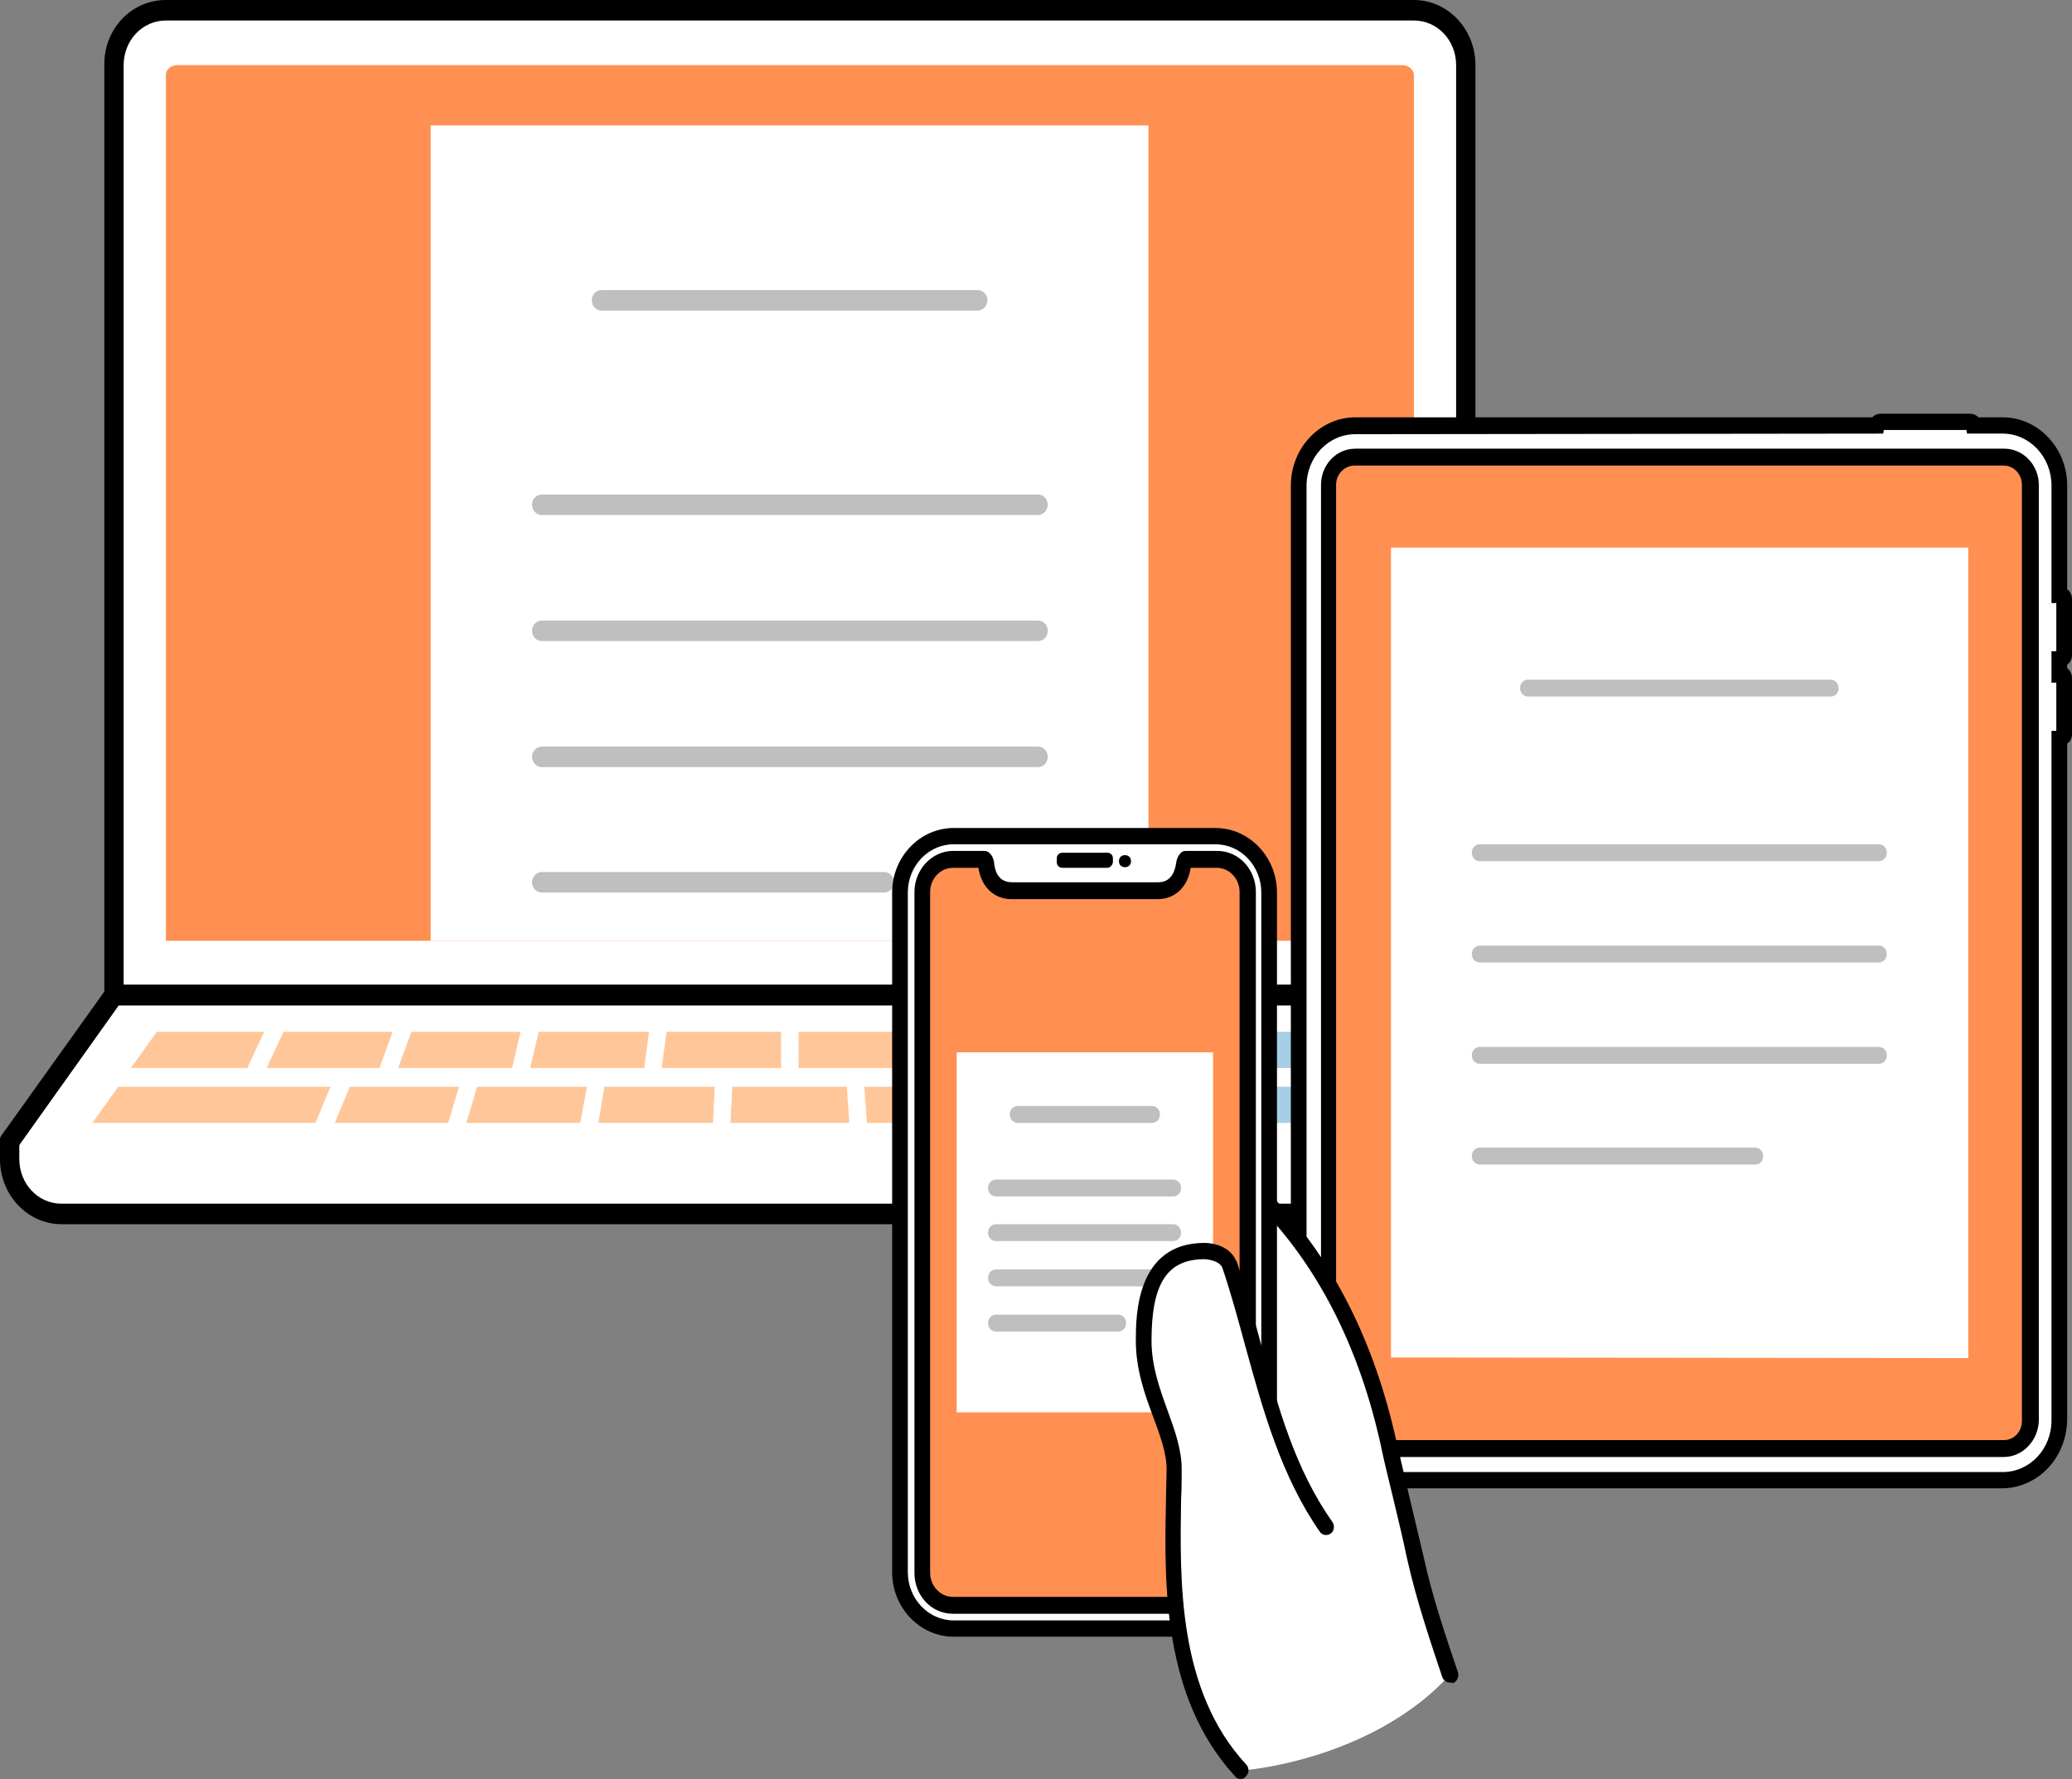
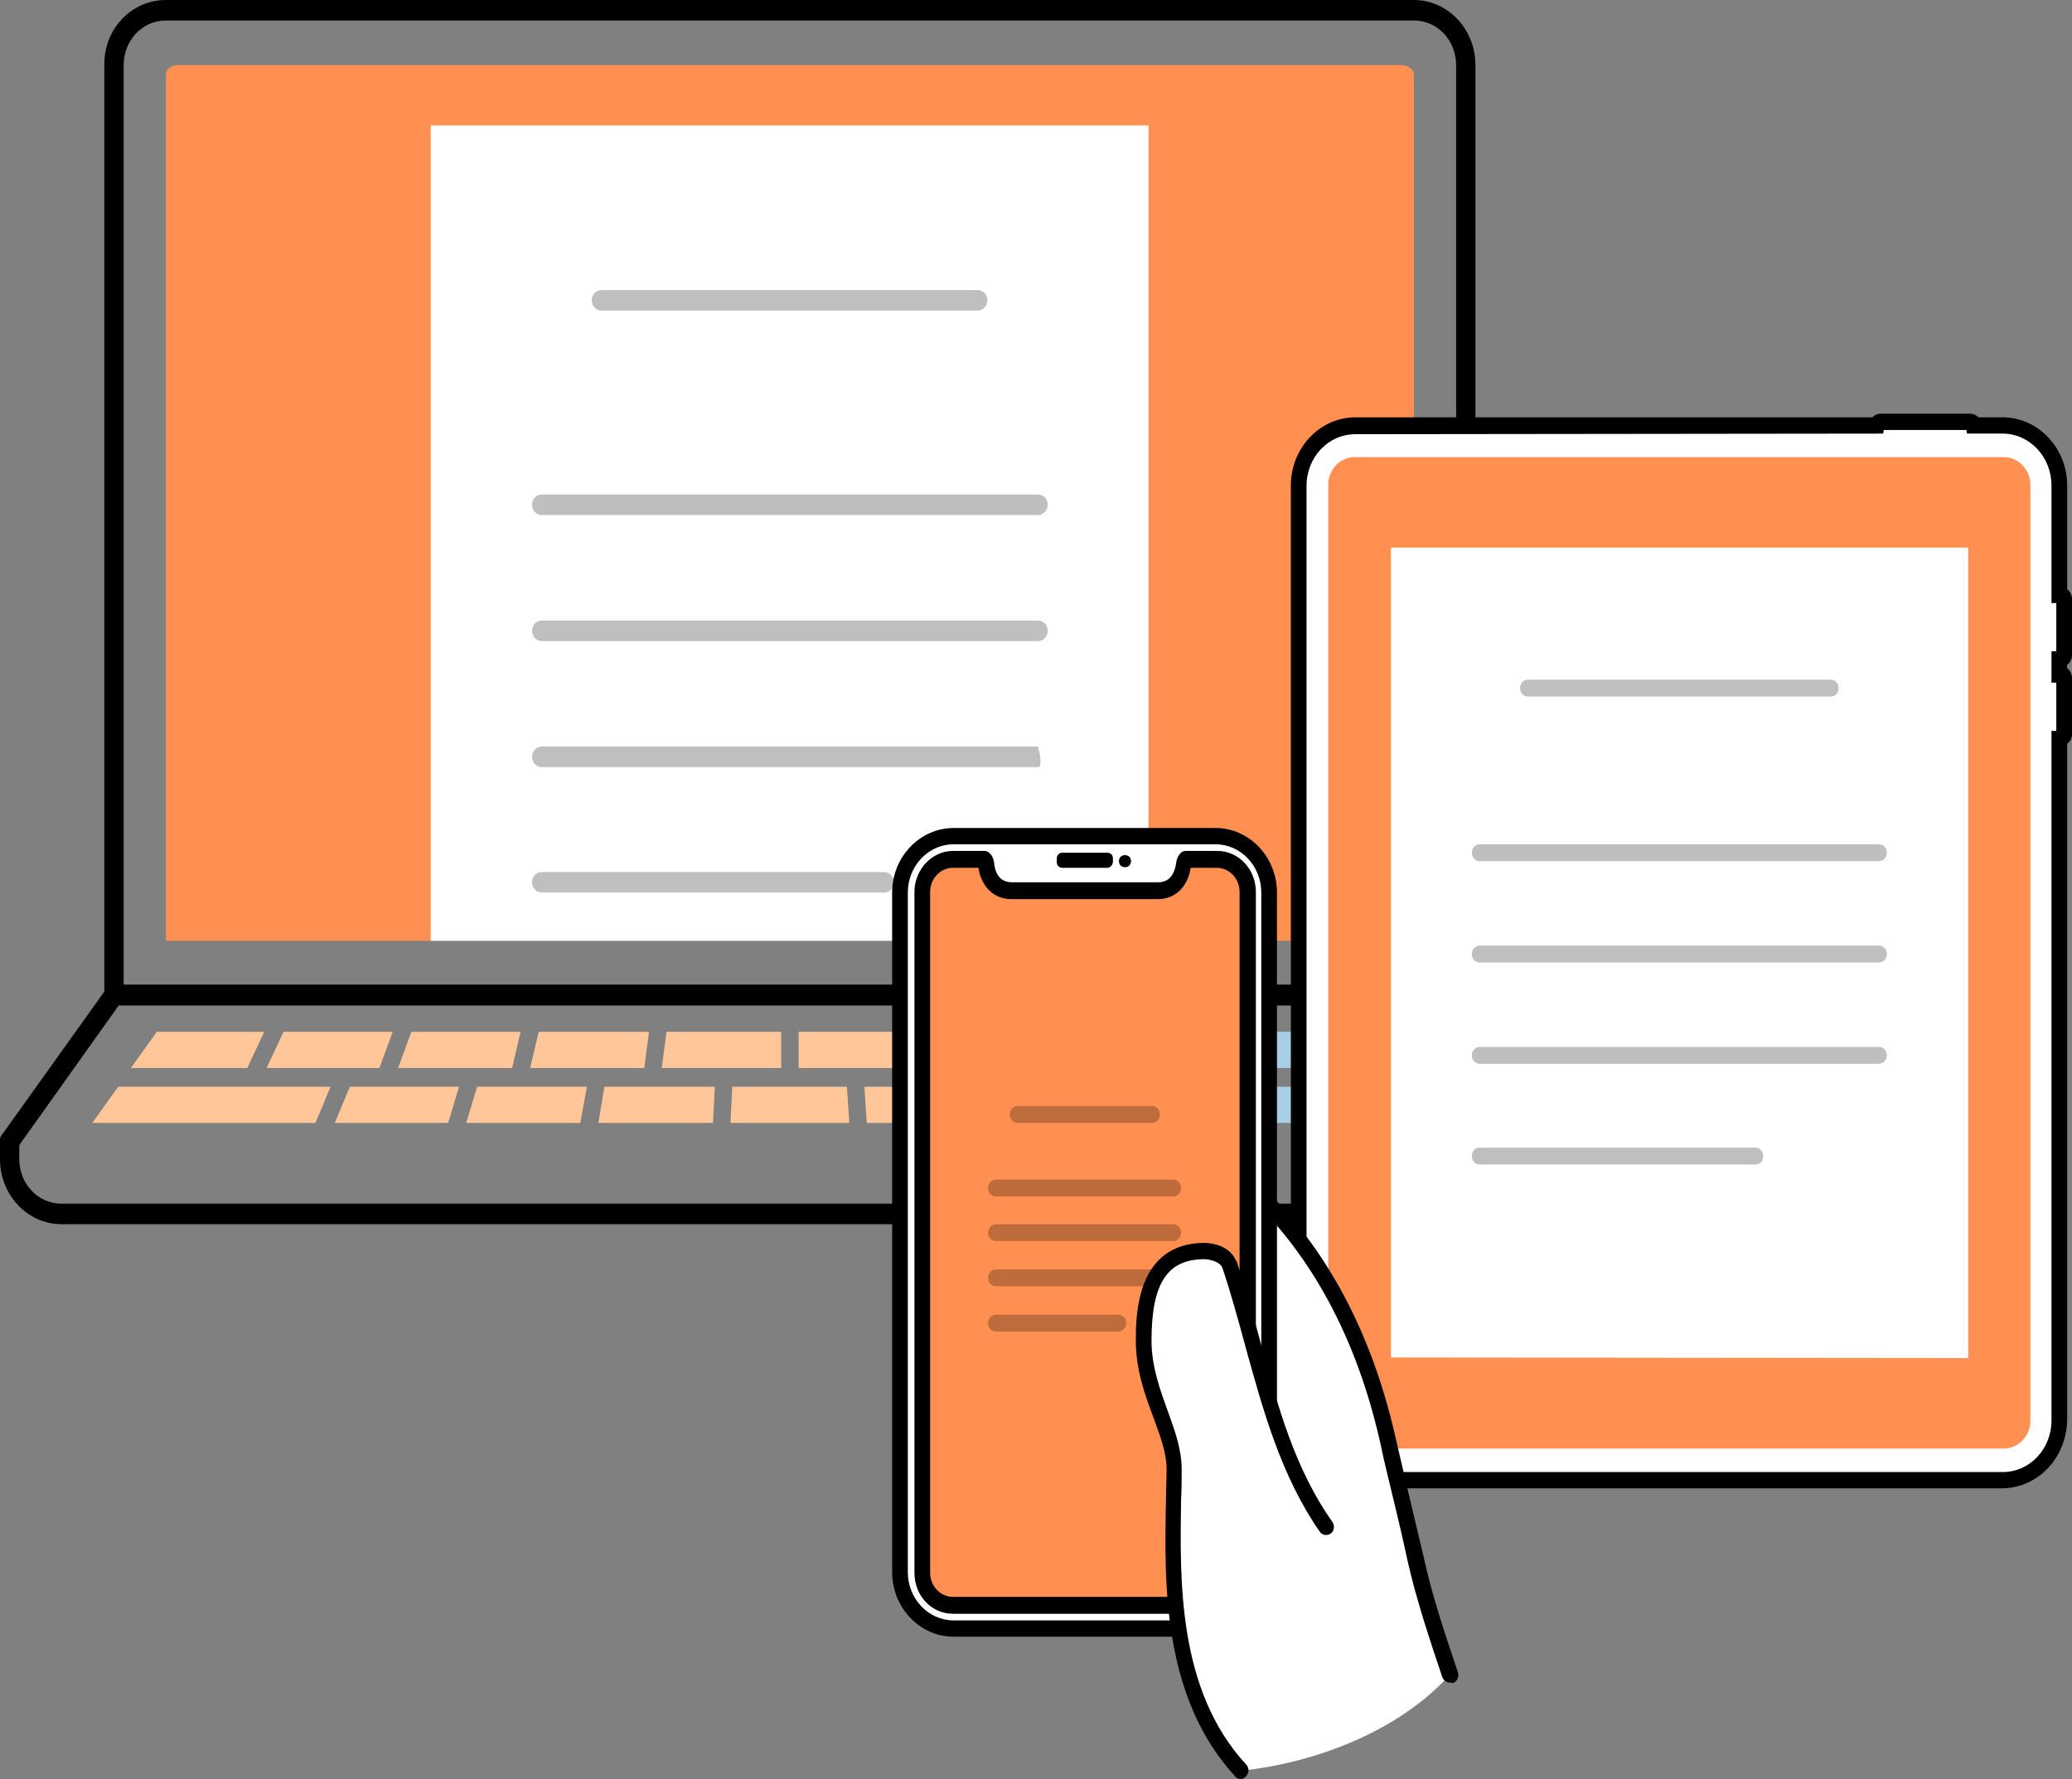
<svg xmlns="http://www.w3.org/2000/svg" xmlns:xlink="http://www.w3.org/1999/xlink" version="1.1" id="b" x="0px" y="0px" viewBox="0 0 343.5 295" style="enable-background:new 0 0 343.5 295;" xml:space="preserve">
  <rect x="0" y="0" width="343.5" height="295" fill="#808080" stroke="none" />
  <style type="text/css">
	.st0{fill:#FFFFFF;}
	.st1{fill:#FF9052;}
	.st2{fill:#FFC799;}
	.st3{fill:#A6CFE6;}
	.st4{clip-path:url(#SVGID_00000139259124030903122980000004200030966171982234_);}
	.st5{opacity:0.25;enable-background:new    ;}
</style>
  <g id="c">
    <g>
-       <path class="st0" d="M243,165V10.8c0-5-3.9-9.1-8.6-9.1H27.5c-4.7,0-8.6,4.1-8.6,9.1V165L1.6,189.2v3c0,5,3.9,9.1,8.6,9.1h241.4    c4.7,0,8.6-4.1,8.6-9.1v-3L243,165z" />
      <path class="st1" d="M27.5,156V12.4c0-0.9,0.9-1.6,1.9-1.6h203.1c1,0,1.9,0.8,1.9,1.6V156H27.5z" />
      <path d="M260.2,190.9c-0.5,0-1-0.2-1.3-0.7l-16.8-23.5H19.7L2.9,190.3c-0.5,0.8-1.6,0.9-2.3,0.3c-0.7-0.6-0.9-1.6-0.3-2.4    L17.6,164c0.3-0.4,0.8-0.7,1.3-0.7H243c0.5,0,1,0.2,1.3,0.7l17.2,24.2c0.5,0.8,0.4,1.8-0.3,2.4    C260.9,190.8,260.6,190.9,260.2,190.9L260.2,190.9z" />
      <path d="M251.6,203H10.2C4.6,203,0,198.2,0,192.2v-3c0-0.9,0.7-1.7,1.6-1.7s1.6,0.8,1.6,1.7v3c0,4.1,3.1,7.4,7,7.4h241.4    c3.9,0,7-3.3,7-7.4v-3c0-0.9,0.7-1.7,1.6-1.7s1.6,0.8,1.6,1.7v3C261.8,198.2,257.2,203,251.6,203L251.6,203z" />
      <polygon class="st2" points="44.2,177.1 62.9,177.1 65.1,171.1 47,171.1   " />
      <polygon class="st2" points="107.6,171.1 89.3,171.1 87.9,177.1 106.8,177.1   " />
      <polygon class="st2" points="129.5,171.1 110.5,171.1 109.7,177.1 129.5,177.1   " />
      <polygon class="st3" points="220.9,177.1 240.1,177.1 235.8,171.1 218,171.1   " />
      <polygon class="st2" points="86.3,171.1 68.2,171.1 66,177.1 84.9,177.1   " />
      <polygon class="st3" points="193.7,171.1 175.5,171.1 176.9,177.1 195.8,177.1   " />
      <polygon class="st2" points="151.4,171.1 132.4,171.1 132.4,177.1 152.1,177.1   " />
      <polygon class="st3" points="214.8,171.1 196.8,171.1 198.9,177.1 217.7,177.1   " />
      <polygon class="st2" points="43.8,171.1 26,171.1 21.7,177.1 41,177.1   " />
      <polygon class="st3" points="172.5,171.1 154.3,171.1 155,177.1 174,177.1   " />
      <polygon class="st2" points="97.3,180.2 79.1,180.2 77.3,186.2 96.2,186.2   " />
      <polygon class="st2" points="118.5,180.2 100.2,180.2 99.2,186.2 118.2,186.2   " />
      <polygon class="st2" points="55.5,186.2 74.3,186.2 76.1,180.2 58,180.2   " />
      <polygon class="st3" points="209.5,186.2 246.6,186.2 242.3,180.2 207,180.2   " />
-       <polygon class="st3" points="203.9,180.2 185.8,180.2 187.6,186.2 206.4,186.2   " />
      <polygon class="st2" points="140.4,180.2 121.4,180.2 121.1,186.2 140.8,186.2   " />
      <polygon class="st2" points="54.8,180.2 19.6,180.2 15.3,186.2 52.3,186.2   " />
      <polygon class="st3" points="182.8,180.2 164.5,180.2 165.6,186.2 184.6,186.2   " />
      <polygon class="st2" points="161.6,180.2 143.3,180.2 143.7,186.2 162.7,186.2   " />
      <path d="M243,166.7H18.9c-0.9,0-1.6-0.8-1.6-1.7V10.8C17.2,4.8,21.8,0,27.5,0h206.9c5.6,0,10.2,4.8,10.2,10.8V165    C244.6,166,243.9,166.7,243,166.7L243,166.7z M20.5,163.3h220.9V10.8c0-4.1-3.1-7.4-7-7.4H27.5c-3.9,0-7,3.3-7,7.4V163.3    L20.5,163.3z" />
      <g>
        <g>
          <defs>
            <path id="SVGID_1_" d="M27.5,156V12.4c0-0.9,0.9-1.6,1.9-1.6h203.1c1,0,1.9,0.8,1.9,1.6V156H27.5z" />
          </defs>
          <clipPath id="SVGID_00000054244049134070385890000014800890491216577720_">
            <use xlink:href="#SVGID_1_" style="overflow:visible;" />
          </clipPath>
          <g style="clip-path:url(#SVGID_00000054244049134070385890000014800890491216577720_);">
            <g>
              <polygon class="st0" points="71.4,187.9 71.4,20.8 190.4,20.8 190.4,187.9       " />
              <g>
                <path class="st5" d="M162.1,51.5H99.7c-0.9,0-1.6-0.8-1.6-1.7s0.7-1.7,1.6-1.7h62.4c0.9,0,1.6,0.8,1.6,1.7         S163,51.5,162.1,51.5z" />
-                 <path class="st5" d="M172.1,127.2H89.8c-0.9,0-1.6-0.8-1.6-1.7s0.7-1.7,1.6-1.7h82.3c0.9,0,1.6,0.8,1.6,1.7         S173,127.2,172.1,127.2z" />
+                 <path class="st5" d="M172.1,127.2H89.8c-0.9,0-1.6-0.8-1.6-1.7s0.7-1.7,1.6-1.7h82.3S173,127.2,172.1,127.2z" />
                <path class="st5" d="M172.1,85.4H89.8c-0.9,0-1.6-0.8-1.6-1.7s0.7-1.7,1.6-1.7h82.3c0.9,0,1.6,0.8,1.6,1.7         S173,85.4,172.1,85.4z" />
                <path class="st5" d="M172.1,106.3H89.8c-0.9,0-1.6-0.8-1.6-1.7s0.7-1.7,1.6-1.7h82.3c0.9,0,1.6,0.8,1.6,1.7         S173,106.3,172.1,106.3z" />
                <path class="st5" d="M146.6,148H89.8c-0.9,0-1.6-0.8-1.6-1.7s0.7-1.7,1.6-1.7h56.8c0.9,0,1.6,0.8,1.6,1.7         S147.5,148,146.6,148z" />
              </g>
            </g>
          </g>
        </g>
      </g>
    </g>
    <g>
      <path class="st0" d="M341.5,102.3L341.5,102.3V80.5c0-5.5-4.2-9.9-9.4-9.9H224.8c-5.2,0-9.4,4.4-9.4,9.9v8.6h-0.1    c-0.4,0-0.7,0.3-0.7,0.7v4.3c0,0.4,0.3,0.7,0.7,0.7h0.1v3.9h-0.1c-0.4,0-0.7,0.3-0.7,0.7v9.3c0,0.4,0.3,0.7,0.7,0.7h0.1v2.5h-0.1    c-0.4,0-0.7,0.3-0.7,0.7v9.3c0,0.4,0.3,0.7,0.7,0.7h0.1v112.9c0,5.5,4.2,9.9,9.4,9.9H332c5.2,0,9.4-4.4,9.4-9.9V119.2l0,0    c0.4,0,0.7-0.3,0.7-0.7V103C342.2,102.6,341.9,102.3,341.5,102.3z" />
      <path d="M332,246.8H224.7c-5.9,0-10.7-5.1-10.7-11.3v-155c0-6.2,4.8-11.3,10.7-11.3h85.7c0.4-0.4,0.8-0.6,1.4-0.6h14.8    c0.5,0,1,0.2,1.4,0.6h4c5.9,0,10.7,5.1,10.7,11.3v17.2c0.5,0.4,0.8,1,0.8,1.6v9.3c0,0.7-0.3,1.3-0.8,1.6v0.6    c0.5,0.4,0.8,1,0.8,1.6v9.3c0,0.7-0.3,1.3-0.8,1.6v111.9C342.7,241.7,337.9,246.7,332,246.8L332,246.8z M224.7,72    c-4.5,0-8.1,3.8-8.1,8.6v154.9c0,4.7,3.6,8.6,8.1,8.6H332c4.5,0,8.1-3.8,8.1-8.6V121.2h0.8v-8h-0.8V108h0.8v-8h-0.8V80.5    c0-4.7-3.6-8.6-8.1-8.6h-5.9l-0.1-0.6h-13.7l-0.1,0.6L224.7,72L224.7,72z" />
      <g>
        <path class="st1" d="M224.6,240.2c-2.4,0-4.4-2.1-4.4-4.6V80.4c0-2.5,1.9-4.6,4.4-4.6h107.6c2.4,0,4.4,2.1,4.4,4.6v155.2     c0,2.5-2,4.6-4.4,4.6L224.6,240.2L224.6,240.2z" />
-         <path d="M332.2,241.6H224.7c-3.1,0-5.7-2.7-5.7-6V80.4c0-3.3,2.5-6,5.7-6h107.6c3.1,0,5.7,2.7,5.7,6v155.2     C337.9,238.9,335.3,241.6,332.2,241.6L332.2,241.6z M224.6,77.2c-1.7,0-3.1,1.4-3.1,3.2v155.2c0,1.8,1.4,3.2,3.1,3.2h107.6     c1.7,0,3-1.4,3-3.2V80.4c0-1.8-1.4-3.2-3-3.2L224.6,77.2L224.6,77.2z" />
      </g>
      <g>
        <polygon class="st0" points="230.6,225.1 230.6,90.8 326.3,90.8 326.3,225.2    " />
        <g>
          <path class="st5" d="M303.5,115.5h-50.2c-0.7,0-1.3-0.6-1.3-1.4s0.6-1.4,1.3-1.4h50.2c0.7,0,1.3,0.6,1.3,1.4      S304.3,115.5,303.5,115.5z" />
          <path class="st5" d="M311.5,176.4h-66.2c-0.7,0-1.3-0.6-1.3-1.4s0.6-1.4,1.3-1.4h66.2c0.7,0,1.3,0.6,1.3,1.4      S312.2,176.4,311.5,176.4z" />
          <path class="st5" d="M311.5,142.8h-66.2c-0.7,0-1.3-0.6-1.3-1.4s0.6-1.4,1.3-1.4h66.2c0.7,0,1.3,0.6,1.3,1.4      S312.2,142.8,311.5,142.8z" />
          <path class="st5" d="M311.5,159.6h-66.2c-0.7,0-1.3-0.6-1.3-1.4s0.6-1.4,1.3-1.4h66.2c0.7,0,1.3,0.6,1.3,1.4      S312.2,159.6,311.5,159.6z" />
          <path class="st5" d="M291,193.1h-45.7c-0.7,0-1.3-0.6-1.3-1.4s0.6-1.4,1.3-1.4H291c0.7,0,1.3,0.6,1.3,1.4S291.8,193.1,291,193.1      z" />
        </g>
      </g>
    </g>
    <g>
      <path class="st0" d="M234.5,258.3c-1.4-6.3-3.1-12.8-4.5-19.1c-3.3-14.7-9.5-28.4-19.5-39.2v62.1c0,5.7-4.4,10.3-9.8,10.3h-4.9    c1.4,7.6,4.3,15.1,9.9,21.2c0,0,9.4-0.6,19.7-5.3c10.3-4.7,14.9-10.6,14.9-10.6C238.1,271.3,236,264.9,234.5,258.3L234.5,258.3z" />
      <path d="M240.3,279c-0.5,0-1-0.4-1.2-0.9c-2.1-6.3-4.3-12.8-5.8-19.5c-0.7-3.3-1.5-6.7-2.3-10c-0.7-3-1.5-6-2.1-9    c-3.5-15.8-10-28.8-19.3-38.7c-0.5-0.5-0.5-1.4,0-1.9s1.3-0.5,1.9,0c9.7,10.3,16.4,23.7,20,40c0.7,3,1.4,6,2.1,9    c0.8,3.3,1.6,6.8,2.4,10.1c1.4,6.5,3.6,13,5.7,19.2c0.2,0.7-0.1,1.5-0.8,1.8C240.6,279,240.4,279,240.3,279L240.3,279z" />
      <g>
        <g>
          <path class="st0" d="M210.4,148c0-5.2-4-9.4-8.9-9.4h-43.4c-4.9,0-8.9,4.2-8.9,9.4v112.7c0,5.2,4,9.4,8.9,9.4h43.4      c4.9,0,8.9-4.2,8.9-9.4V148L210.4,148z" />
          <path d="M201.5,271.4h-43.4c-5.6,0-10.2-4.8-10.2-10.7V148c0-5.9,4.6-10.7,10.2-10.7h43.4c5.6,0,10.2,4.8,10.2,10.7v112.6      C211.7,266.6,207.1,271.4,201.5,271.4z M158.1,140c-4.2,0-7.6,3.6-7.6,8v112.7c0,4.4,3.4,8,7.6,8h43.4c4.2,0,7.6-3.6,7.6-8V148      c0-4.4-3.4-8-7.6-8H158.1L158.1,140z" />
          <g>
            <path class="st1" d="M158,266.2c-2.8,0-5.1-2.4-5.1-5.4V147.9c0-3,2.3-5.4,5.1-5.4h5.2c0.2,0.2,0.3,0.4,0.3,0.7       c0.3,2.9,1.9,4.5,4.3,4.5H192c2.4,0,4-1.6,4.3-4.5c0-0.3,0.1-0.5,0.3-0.7h5.2c2.8,0,5.1,2.4,5.1,5.4v112.9c0,3-2.3,5.4-5.1,5.4       L158,266.2L158,266.2z" />
            <path d="M201.7,267.6H158c-3.6,0-6.4-3-6.4-6.8V147.9c0-3.7,2.9-6.8,6.4-6.8h5.2c0.4,0,0.7,0.2,0.9,0.4       c0.4,0.4,0.6,0.9,0.7,1.5c0.2,2.2,1.2,3.3,3,3.3H192c1.7,0,2.7-1.1,3-3.3c0.1-0.6,0.3-1.1,0.7-1.5c0.2-0.3,0.6-0.4,0.9-0.4h5.2       c3.6,0,6.4,3.1,6.4,6.8v112.9C208.1,264.6,205.2,267.6,201.7,267.6L201.7,267.6z M158,143.9c-2.1,0-3.8,1.8-3.8,4v112.9       c0,2.2,1.7,4,3.8,4h43.7c2.1,0,3.8-1.8,3.8-4V147.9c0-2.2-1.7-4-3.8-4h-4.3c-0.5,3.2-2.6,5.2-5.5,5.2h-24.2c-2.9,0-5-2-5.5-5.2       H158L158,143.9z" />
          </g>
          <g>
            <path d="M176.1,142.2h7.5c0.1,0,0.1,0.1,0.1,0.1v0.7c0,0.1-0.1,0.1-0.1,0.1h-7.5c-0.1,0-0.1-0.1-0.1-0.1v-0.7       C175.9,142.2,176,142.2,176.1,142.2z" />
            <path d="M183.6,143.9h-7.5c-0.5,0-0.9-0.4-0.9-0.9v-0.7c0-0.5,0.4-0.9,0.9-0.9h7.5c0.5,0,0.9,0.4,0.9,0.9v0.7       C184.4,143.5,184,143.9,183.6,143.9z" />
          </g>
          <path d="M187.5,142.8c0,0.6-0.4,1-1,1s-1-0.4-1-1s0.4-1,1-1S187.5,142.2,187.5,142.8z" />
        </g>
        <g>
-           <rect x="158.6" y="174.5" class="st0" width="42.5" height="59.7" />
          <g>
            <path class="st5" d="M191,186.2h-22.3c-0.7,0-1.3-0.6-1.3-1.4s0.6-1.4,1.3-1.4H191c0.7,0,1.3,0.6,1.3,1.4       S191.7,186.2,191,186.2z" />
            <path class="st5" d="M194.5,213.3h-29.4c-0.7,0-1.3-0.6-1.3-1.4s0.6-1.4,1.3-1.4h29.4c0.7,0,1.3,0.6,1.3,1.4       S195.2,213.3,194.5,213.3z" />
            <path class="st5" d="M194.5,198.4h-29.4c-0.7,0-1.3-0.6-1.3-1.4s0.6-1.4,1.3-1.4h29.4c0.7,0,1.3,0.6,1.3,1.4       S195.2,198.4,194.5,198.4z" />
            <path class="st5" d="M194.5,205.8h-29.4c-0.7,0-1.3-0.6-1.3-1.4s0.6-1.4,1.3-1.4h29.4c0.7,0,1.3,0.6,1.3,1.4       S195.2,205.8,194.5,205.8z" />
            <path class="st5" d="M185.4,220.8h-20.3c-0.7,0-1.3-0.6-1.3-1.4s0.6-1.4,1.3-1.4h20.3c0.7,0,1.3,0.6,1.3,1.4       S186.1,220.8,185.4,220.8z" />
          </g>
        </g>
      </g>
      <path class="st0" d="M203.7,209.7c-1-2.1-4-2.1-4-2.1c-9.1,0-10.1,8.5-10.1,14.9c0,8.5,5.1,14.9,5.1,21.3    c0,13.5-2.2,35.6,11.1,49.9l14-40.3C210.8,240.5,208.7,224.5,203.7,209.7z" />
      <path d="M205.7,295c-0.3,0-0.7-0.1-0.9-0.4c-12.1-13.1-11.8-32-11.5-45.9c0-1.8,0.1-3.5,0.1-5.1c0-2.7-1.1-5.6-2.2-8.6    c-1.4-3.7-2.9-7.9-2.9-12.7c0-4,0-16.2,11.4-16.2c0.2,0,3.9,0,5.2,2.9c0,0.1,0,0.1,0.1,0.1c1.5,4.5,2.8,9.1,4,13.6    c2.9,10.8,5.7,20.9,11.9,29.7c0.4,0.6,0.3,1.5-0.3,1.9s-1.4,0.3-1.8-0.3c-6.4-9.2-9.4-20.1-12.3-30.6c-1.2-4.4-2.4-8.9-3.9-13.3    c-0.7-1.2-2.8-1.3-2.9-1.3c-6.2,0-8.8,4-8.8,13.5c0,4.3,1.4,8.1,2.7,11.7c1.2,3.3,2.3,6.4,2.3,9.6c0,1.6,0,3.3-0.1,5.1    c-0.2,13.3-0.6,31.6,10.8,43.9c0.5,0.5,0.5,1.4,0,1.9C206.3,294.9,206,295,205.7,295L205.7,295z" />
    </g>
  </g>
</svg>